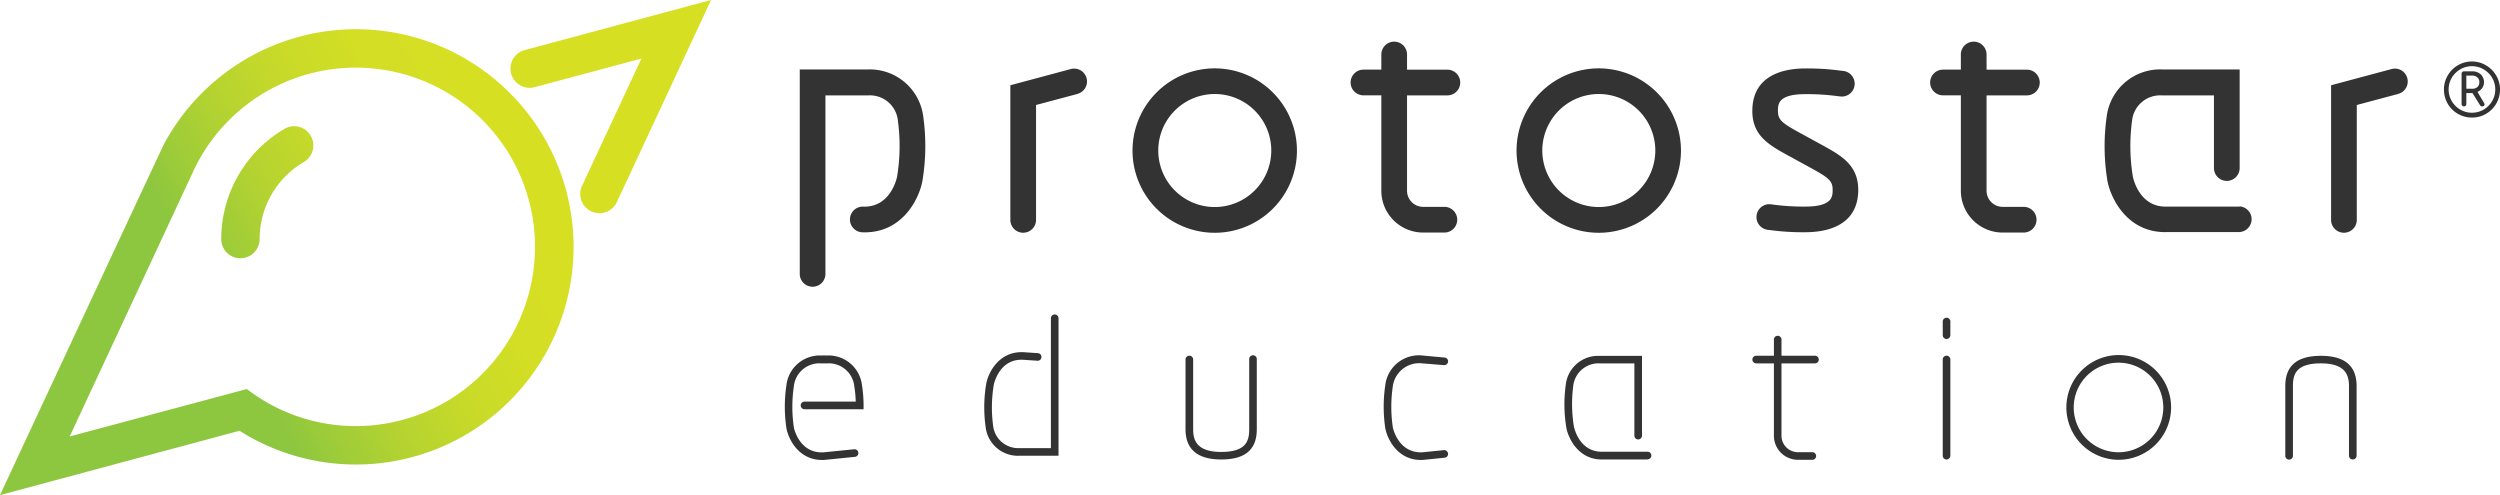
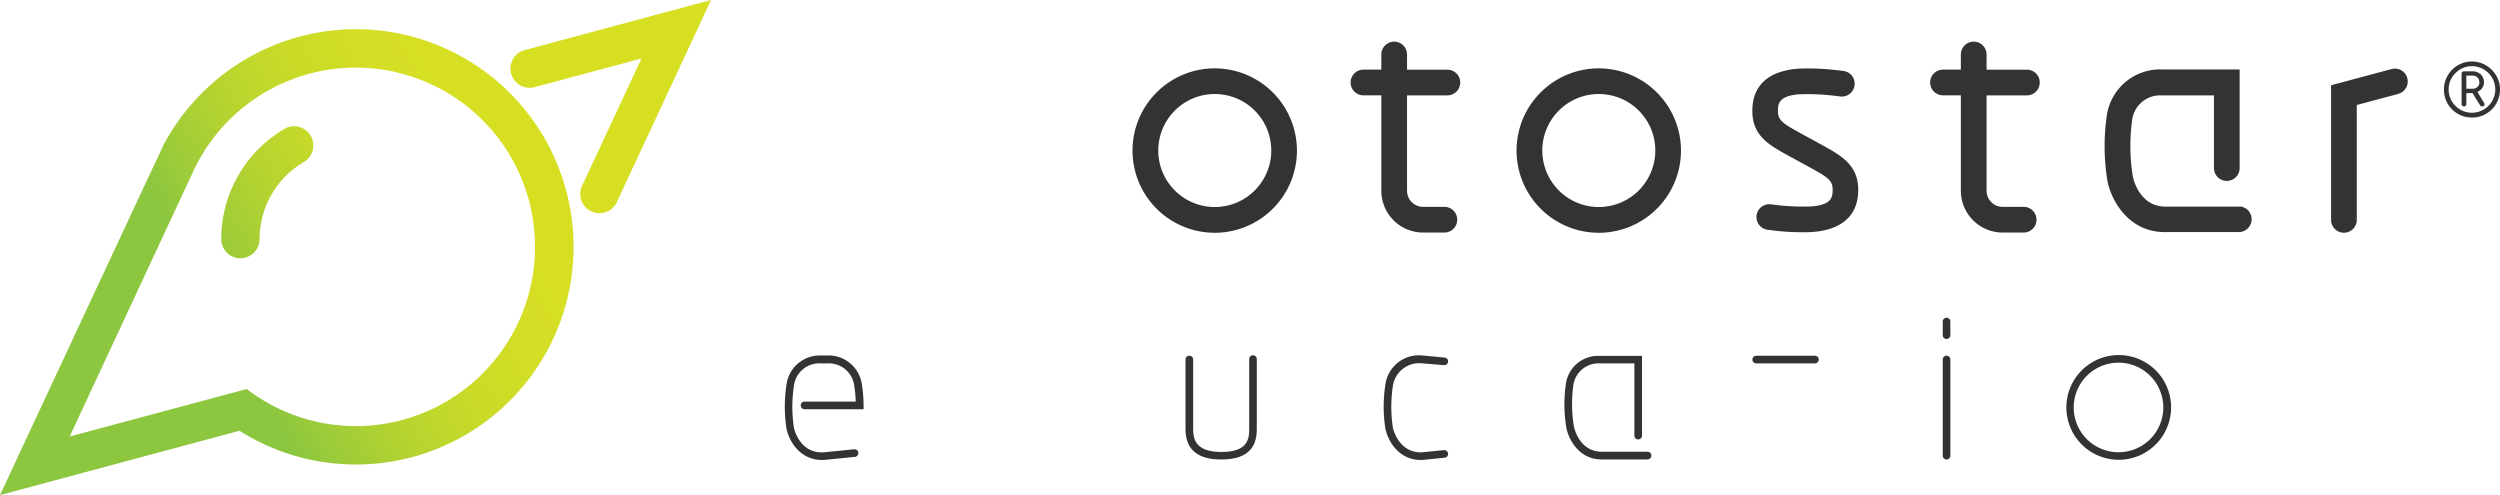
<svg xmlns="http://www.w3.org/2000/svg" xmlns:xlink="http://www.w3.org/1999/xlink" width="550.41" height="109" viewBox="0 0 550.41 109" fill="none">
  <defs>
    <linearGradient gradientUnits="userSpaceOnUse" id="dc628df3-1110-40e3-b11e-ab1e2ed9af1d_comp-jhb1p5iy" x1="48.83" x2="112.24" y1="70" y2="35.47">
      <stop offset="0" stop-color="#8dc63f" />
      <stop offset=".09" stop-color="#9acb3a" />
      <stop offset=".31" stop-color="#b5d330" />
      <stop offset=".53" stop-color="#c8da29" />
      <stop offset=".76" stop-color="#d3de24" />
      <stop offset="1" stop-color="#d7df23" />
    </linearGradient>
    <linearGradient id="f65bcf3c-edfa-4c1e-b2bd-8739bd57bb25_comp-jhb1p5iy" x1="39.5" x2="102.9" xlink:href="#dc628df3-1110-40e3-b11e-ab1e2ed9af1d_comp-jhb1p5iy" y1="52.86" y2="18.33" />
    <linearGradient id="8bfcf84d-cf38-4a65-9619-87253902c2a6_comp-jhb1p5iy" x1="49.01" x2="112.41" xlink:href="#dc628df3-1110-40e3-b11e-ab1e2ed9af1d_comp-jhb1p5iy" y1="70.32" y2="35.79" />
  </defs>
  <g>
    <g>
      <g>
        <path d="M115.6 11a4.23 4.23 0 1 0 2.19 8.17l23.43-6.28-13.08 28.03a4.23 4.23 0 0 0 7.67 3.57L156.55 0Z" fill="url(#dc628df3-1110-40e3-b11e-ab1e2ed9af1d_comp-jhb1p5iy)" />
        <path d="M62.71 28.33a28.15 28.15 0 0 0-14 24.3 4.22 4.22 0 0 0 4.22 4.23 4.24 4.24 0 0 0 4.23-4.22 19.66 19.66 0 0 1 9.79-17 4.23 4.23 0 0 0-4.22-7.33Z" fill="url(#f65bcf3c-edfa-4c1e-b2bd-8739bd57bb25_comp-jhb1p5iy)" />
        <path d="M78.34 6.43a48 48 0 0 0-42.25 25.32C35.69 32.5 0 109 0 109l52.73-14.16A47.92 47.92 0 1 0 78.34 6.43Zm0 87.38a39.33 39.33 0 0 1-24-8.16l-39 10.45s27.28-58.52 27.41-58.81a39.46 39.46 0 1 1 35.59 56.52Z" fill="url(#8bfcf84d-cf38-4a65-9619-87253902c2a6_comp-jhb1p5iy)" />
        <path d="M312.85 101.27c-5.14 0-7.38-4.51-7.86-7a32 32 0 0 1 0-9.46 7.45 7.45 0 0 1 8.31-6.53l4.76.44a.84.84 0 0 1 .76.91.85.85 0 0 1-.91.76l-4.79-.39a5.87 5.87 0 0 0-6.48 5.12 30.76 30.76 0 0 0 0 8.9c0 .21 1.23 5.8 6.5 5.56l4.75-.48a.86.86 0 0 1 .92.75.83.83 0 0 1-.75.92l-4.8.49Z" fill="#333333" />
        <path d="M399.59 80h-12.94a.84.84 0 0 1 0-1.68h12.94a.84.84 0 0 1 0 1.68Z" fill="#333333" />
-         <path d="M399.1 101.23h-3.26a5.29 5.29 0 0 1-5.29-5.29V74.86a.84.84 0 1 1 1.67 0v21.08a3.63 3.63 0 0 0 3.62 3.62h3.26a.84.84 0 0 1 0 1.67Z" fill="#333333" />
-         <path d="M224.14 100.35A7.16 7.16 0 0 1 217 94a31.2 31.2 0 0 1 .14-9.56c.49-2.5 2.84-7.14 8.17-6.9l3.2.21a.84.84 0 0 1 .78.89.82.82 0 0 1-.89.78l-3.18-.21c-5.22-.25-6.39 5.31-6.43 5.54a30.53 30.53 0 0 0-.14 9 5.56 5.56 0 0 0 5.72 4.91h7V70.07a.84.84 0 0 1 1.68 0v30.27h-8.93Z" fill="#333333" />
        <path d="M362.72 101.16h-10.11c-5 0-7.26-4.48-7.74-6.9a31.35 31.35 0 0 1-.14-9.58 7.16 7.16 0 0 1 7.44-6.33h9.34v17.56a.84.84 0 0 1-1.68 0V80h-7.69a5.59 5.59 0 0 0-5.76 4.91 30.53 30.53 0 0 0 .14 9c.05.23 1.18 5.76 6.45 5.54h9.76a.84.84 0 1 1 0 1.68Z" fill="#333333" />
        <path d="M466.43 101.23A11.53 11.53 0 1 1 478 89.7a11.55 11.55 0 0 1-11.57 11.53Zm0-21.38a9.86 9.86 0 1 0 9.85 9.85 9.86 9.86 0 0 0-9.85-9.85Z" fill="#333333" />
        <path d="M181 101.27c-5.14 0-7.39-4.51-7.86-7a32 32 0 0 1 0-9.46 7.4 7.4 0 0 1 7.55-6.55h1.57a7.41 7.41 0 0 1 7.52 6.55 29.63 29.63 0 0 1 .35 4.45v.84h-13a.84.84 0 0 1 0-1.68h11.27a24.94 24.94 0 0 0-.31-3.34 5.64 5.64 0 0 0-5.88-5.08h-1.54a5.64 5.64 0 0 0-5.9 5.13 30.76 30.76 0 0 0 0 8.9c0 .21 1.19 5.8 6.49 5.56l6.83-.68a.84.84 0 0 1 .17 1.67l-6.88.69Z" fill="#333333" />
-         <path d="M518 101.16a.83.83 0 0 1-.84-.84V85c0-2.32-.7-5-6.17-5s-6.17 2.39-6.17 5v15.35a.84.84 0 0 1-1.68 0V85c0-4.48 2.57-6.66 7.85-6.66s7.85 2.24 7.85 6.66v15.35a.84.84 0 0 1-.84.81Z" fill="#333333" />
        <path d="M268.86 101.16c-5.21 0-7.85-2.24-7.85-6.66V79.15a.84.84 0 0 1 1.68 0V94.5c0 2.32.7 5 6.17 5s6.17-2.39 6.17-5V79.15a.84.84 0 1 1 1.67 0V94.5c0 4.5-2.56 6.66-7.84 6.66Z" fill="#333333" />
        <path d="M428.56 101.16a.83.83 0 0 1-.84-.84V79.15a.84.84 0 1 1 1.68 0v21.17a.84.84 0 0 1-.84.84Z" fill="#333333" />
        <path d="M428.56 74.63a.84.84 0 0 1-.84-.84v-3a.84.84 0 0 1 1.68 0v3a.85.85 0 0 1-.84.84Z" fill="#333333" />
        <path d="M318.66 21a2.83 2.83 0 0 0 0-5.66h-8.88V12a2.83 2.83 0 0 0-5.66 0v3.33h-3.93a2.83 2.83 0 1 0 0 5.66h3.93V42a9.21 9.21 0 0 0 9.19 9.2H318a2.83 2.83 0 0 0 0-5.66h-4.64a3.54 3.54 0 0 1-3.58-3.54V21Z" fill="#333333" />
        <path d="M446.25 21a2.83 2.83 0 0 0 0-5.66h-8.88V12a2.83 2.83 0 1 0-5.66 0v3.33h-3.93a2.83 2.83 0 1 0 0 5.66h3.93V42a9.21 9.21 0 0 0 9.19 9.2h4.64a2.83 2.83 0 0 0 0-5.66h-4.64a3.54 3.54 0 0 1-3.53-3.54V21Z" fill="#333333" />
-         <path d="m235.76 15.2-13.32 3.57v29.64a2.83 2.83 0 1 0 5.66 0v-25.3l9.12-2.44a2.83 2.83 0 0 0-1.46-5.47Z" fill="#333333" />
        <path d="M530 17.2a2.82 2.82 0 0 0-3.46-2l-13.32 3.57v29.64a2.83 2.83 0 0 0 5.66 0v-25.3l9.12-2.44a2.83 2.83 0 0 0 2-3.47Z" fill="#333333" />
-         <path d="M191.08 15.29h-15v44.84a2.83 2.83 0 1 0 5.65 0V21h9.49a6.18 6.18 0 0 1 6.47 5.62 41.48 41.48 0 0 1-.18 12.26c-.14.7-1.61 6.85-7.53 6.61a2.83 2.83 0 0 0-.26 5.65c8.75.39 12.55-7.13 13.34-11.18a46.66 46.66 0 0 0 .22-14.21 11.86 11.86 0 0 0-12.2-10.46Z" fill="#333333" />
        <path d="M493.11 45.48h-16c-5.94.25-7.39-5.91-7.53-6.58a41.8 41.8 0 0 1-.18-12.29 6.21 6.21 0 0 1 6.47-5.61h11.56v16a2.83 2.83 0 1 0 5.66 0V15.29h-17a11.86 11.86 0 0 0-12.28 10.41 46.89 46.89 0 0 0 .19 14.23c.79 4 4.59 11.53 13.27 11.16h15.79a2.83 2.83 0 0 0 0-5.65Z" fill="#333333" />
        <path d="M267.45 15.05a18.1 18.1 0 1 0 18.09 18.1 18.12 18.12 0 0 0-18.09-18.1Zm0 30.53a12.44 12.44 0 1 1 12.44-12.43 12.45 12.45 0 0 1-12.44 12.43Z" fill="#333333" />
        <path d="M352 15.05a18.1 18.1 0 1 0 18.09 18.1A18.12 18.12 0 0 0 352 15.05Zm0 30.53a12.44 12.44 0 1 1 12.44-12.43A12.45 12.45 0 0 1 352 45.58Z" fill="#333333" />
        <path d="m401 31.84-4.39-2.4c-4.26-2.32-5.17-3-5.17-5 0-1.48 0-3.71 6-3.71a50.67 50.67 0 0 1 7 .42l.67.08a2.83 2.83 0 1 0 .66-5.62l-.65-.07a54.06 54.06 0 0 0-7.65-.47c-4.36 0-11.67 1.22-11.67 9.37 0 5.5 3.76 7.55 8.12 9.93l4.39 2.4c4.25 2.32 5.17 3 5.17 5 0 1.47 0 3.71-6 3.71a50.84 50.84 0 0 1-7-.42l-.67-.09a2.83 2.83 0 0 0-.66 5.62l.65.08a54.77 54.77 0 0 0 7.66.46c4.35 0 11.66-1.21 11.66-9.36-.03-5.5-3.79-7.55-8.12-9.93Z" fill="#333333" />
        <path d="M547.32 14.38a6.22 6.22 0 0 1 2.25 2.25 5.88 5.88 0 0 1 .84 3.07 6.16 6.16 0 0 1-3.07 5.36 6 6 0 0 1-3.1.82 6.12 6.12 0 0 1-5.35-3.06 6.21 6.21 0 0 1-.82-3.12 6 6 0 0 1 .83-3.08 6.12 6.12 0 0 1 2.24-2.25 6 6 0 0 1 3.1-.83 5.94 5.94 0 0 1 3.08.84Zm-.52 9.75a5.26 5.26 0 0 0 1.88-1.87 5.11 5.11 0 0 0 0-5.13 5.34 5.34 0 0 0-1.88-1.87 5.11 5.11 0 0 0-5.13 0 5.34 5.34 0 0 0-1.88 1.87 5.11 5.11 0 0 0 0 5.13 5.32 5.32 0 0 0 1.87 1.87 5.13 5.13 0 0 0 5.14 0Zm.08-1.5a.83.83 0 0 1 .12.37.37.37 0 0 1-.14.31.56.56 0 0 1-.38.11.51.51 0 0 1-.46-.25l-1.67-2.68H543v2.41a.48.48 0 0 1-.14.37.49.49 0 0 1-.38.15.52.52 0 0 1-.38-.15.48.48 0 0 1-.15-.37v-6.67a.49.49 0 0 1 .16-.38.53.53 0 0 1 .39-.15h1.78a2.73 2.73 0 0 1 1.89.67 2.39 2.39 0 0 1 .34 3 2.64 2.64 0 0 1-1.06.86ZM543 19.54h1.31a1.62 1.62 0 0 0 1.12-.38 1.33 1.33 0 0 0 .43-1.06 1.34 1.34 0 0 0-.43-1.06 1.57 1.57 0 0 0-1.12-.39H543Z" fill="#333333" />
      </g>
    </g>
  </g>
</svg>